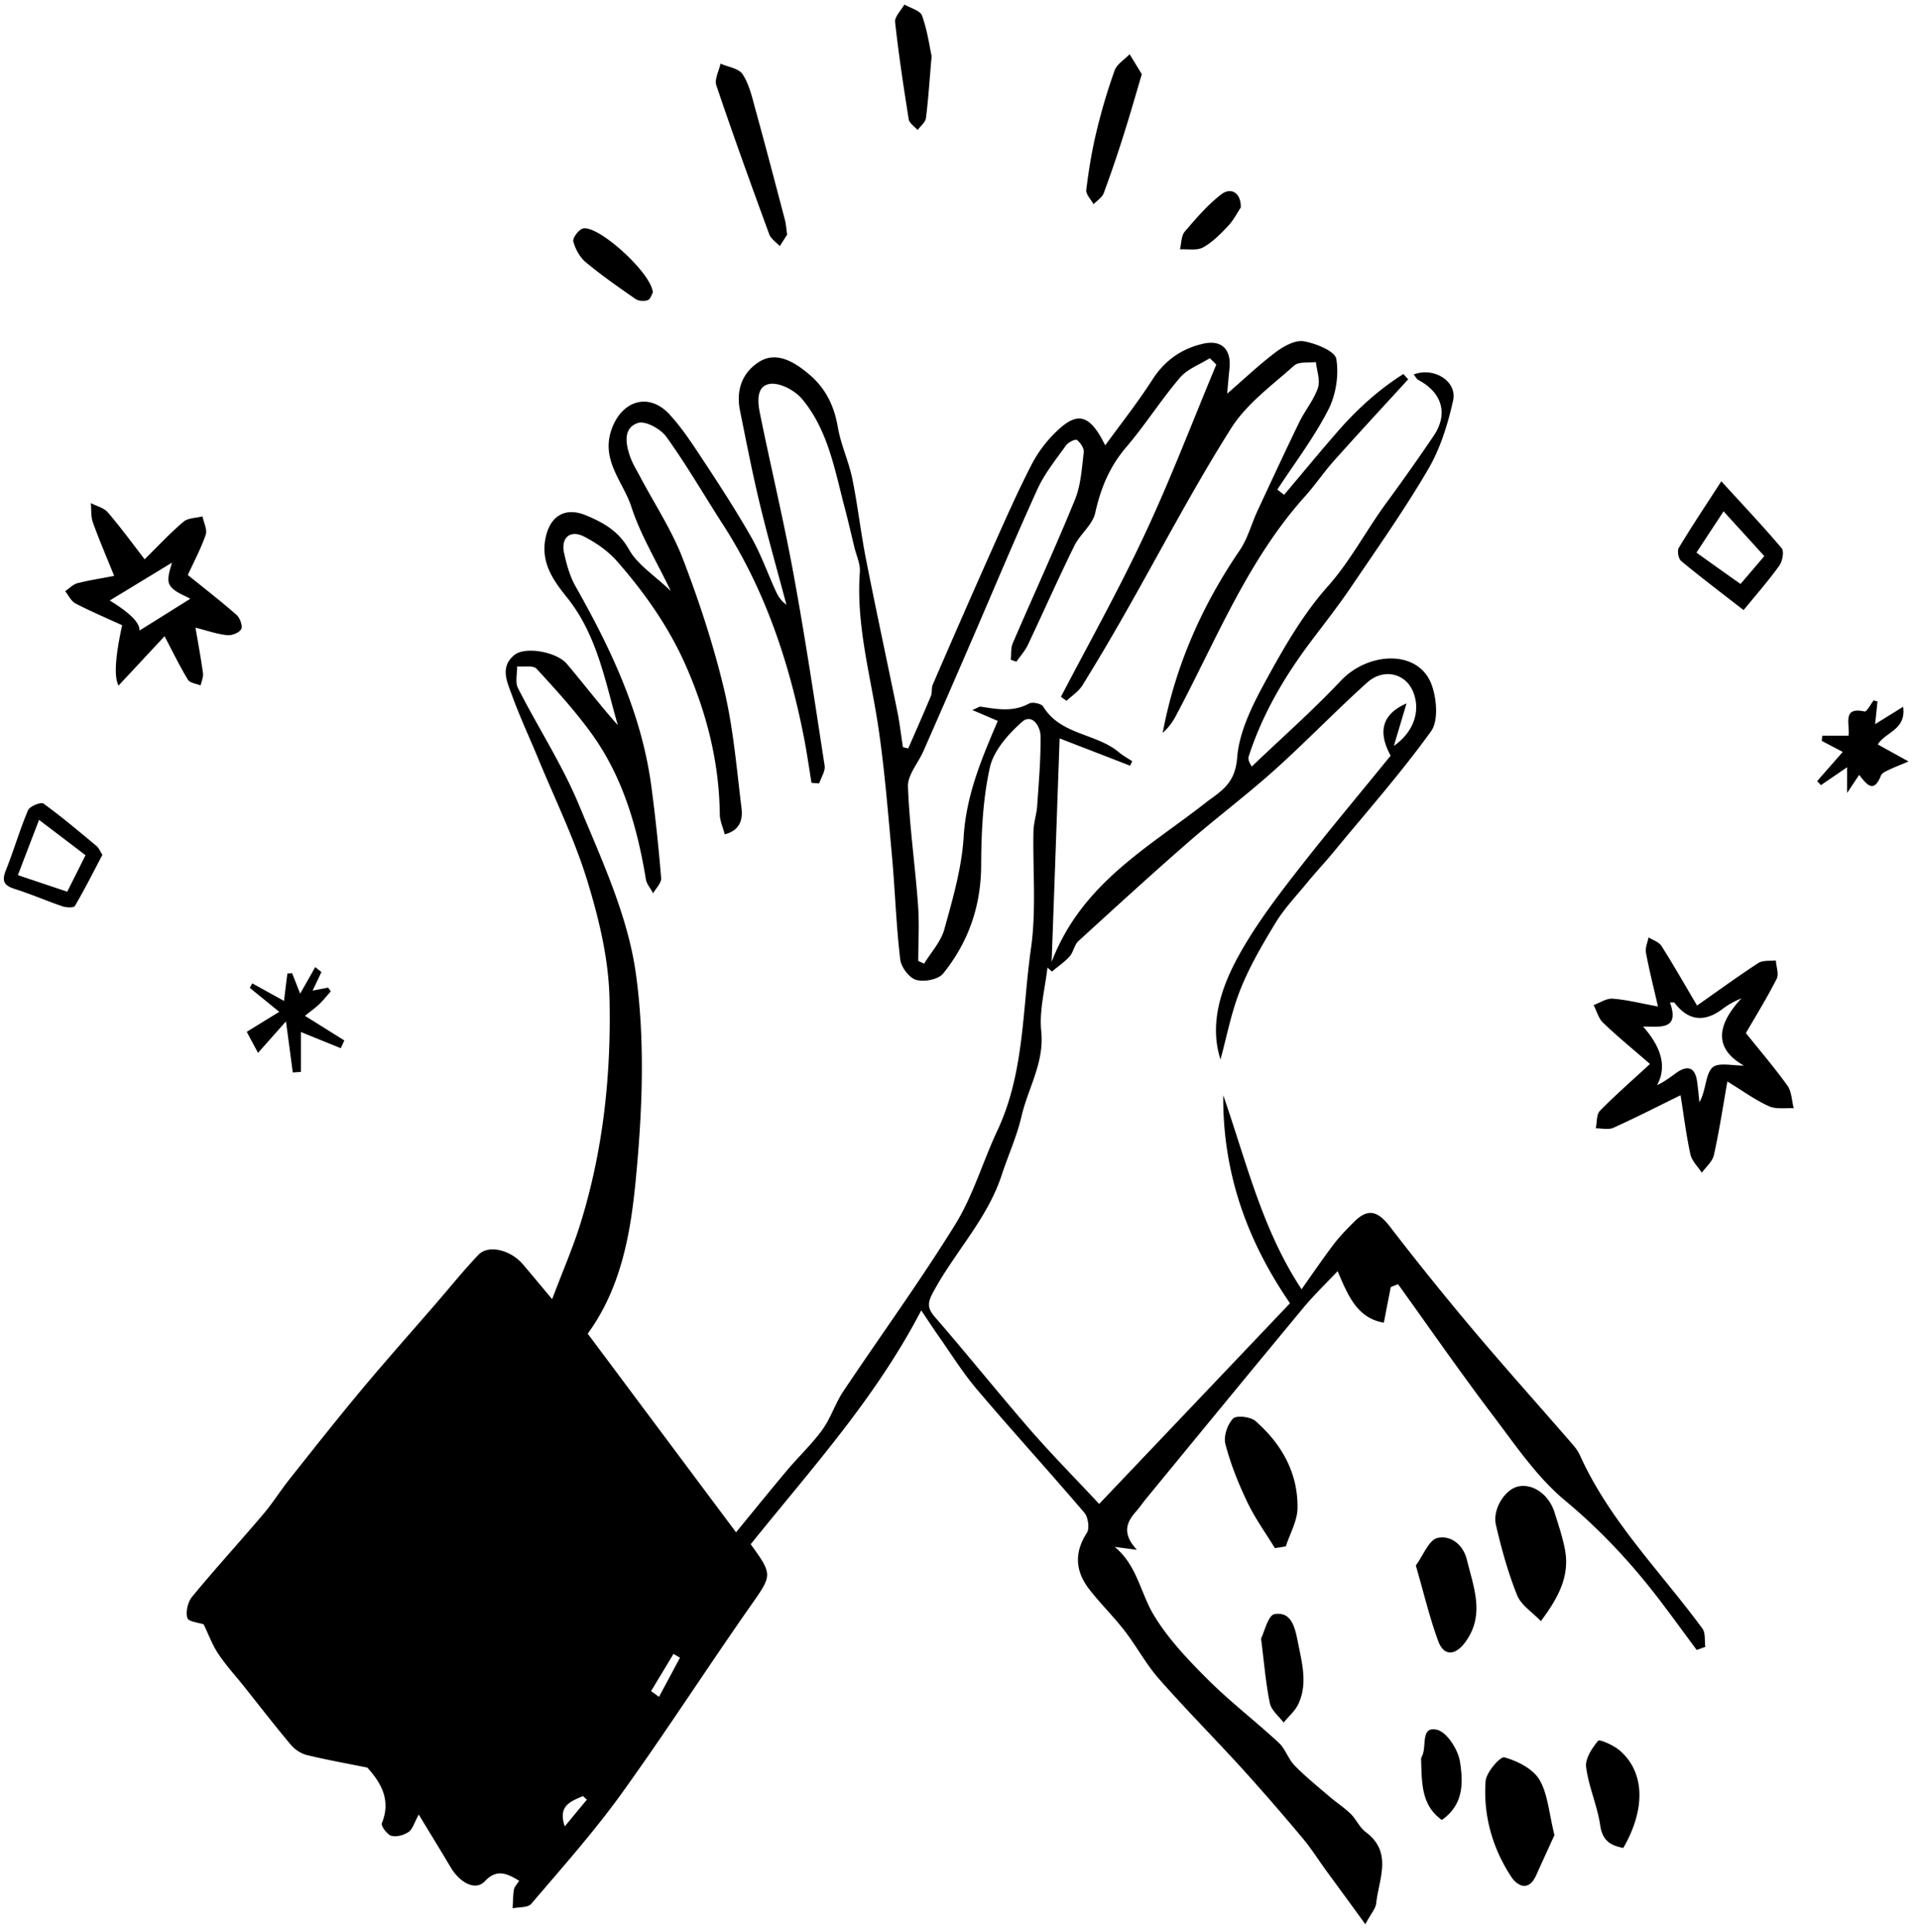
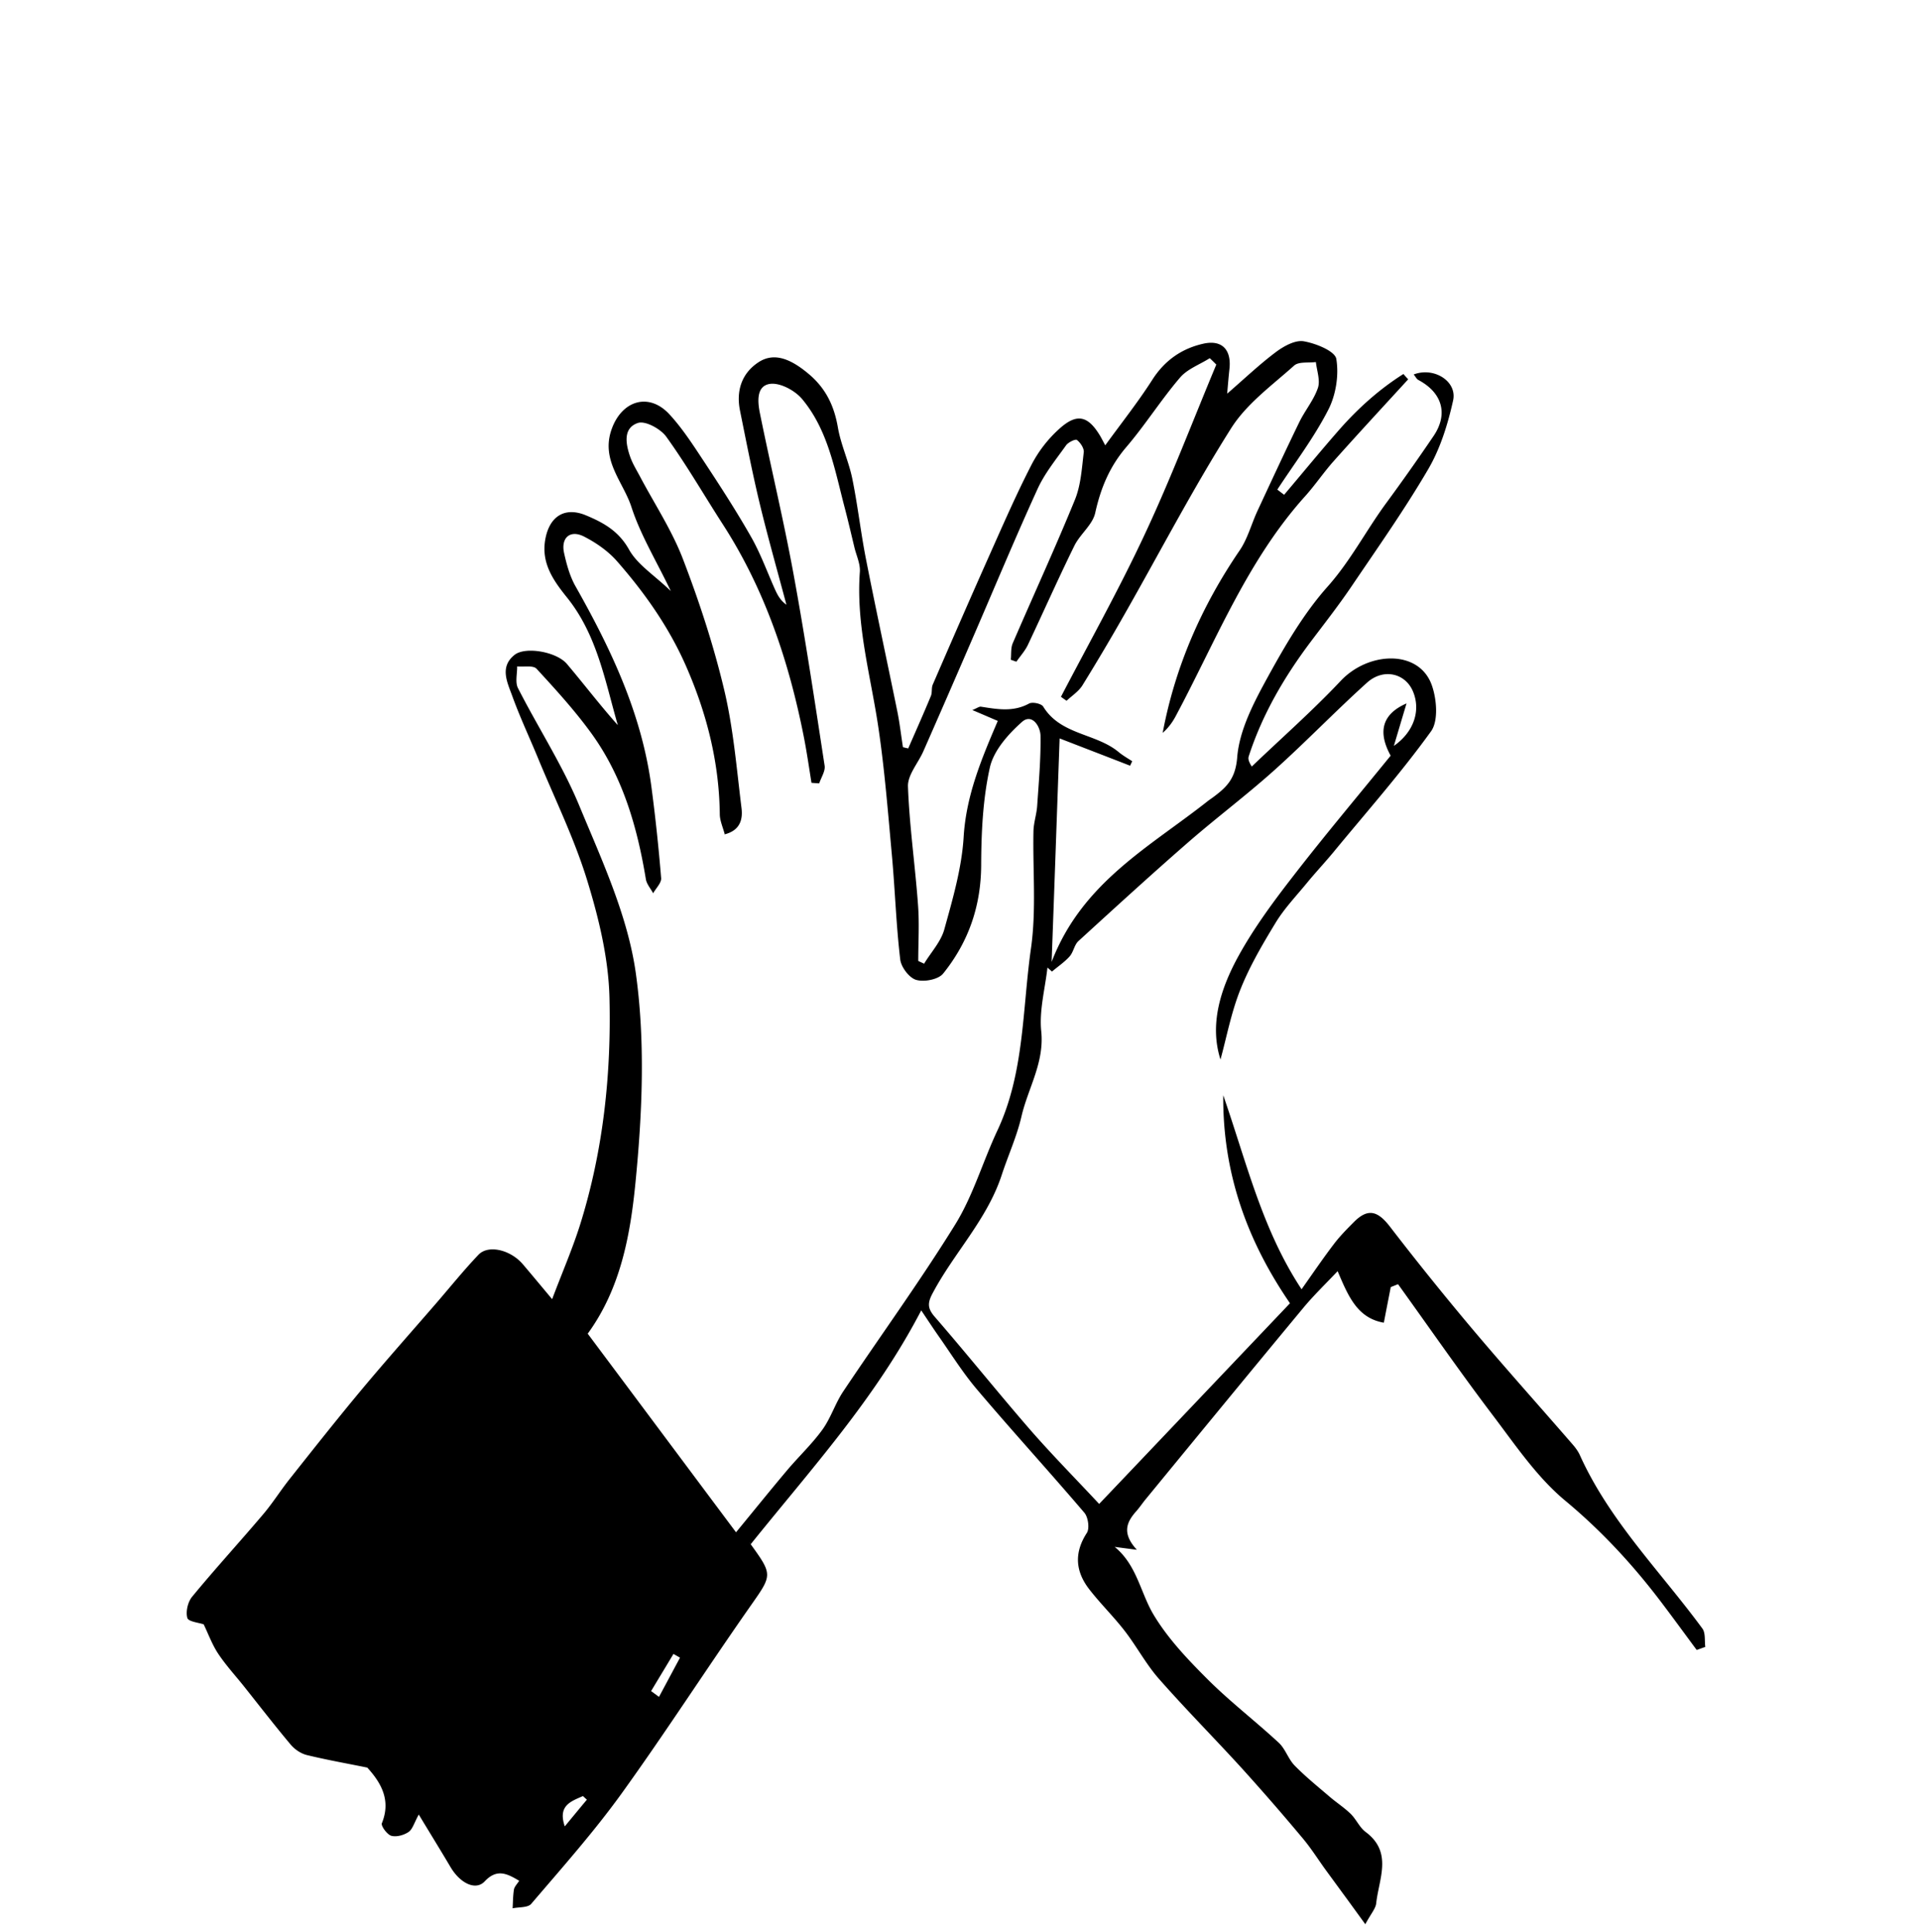
<svg xmlns="http://www.w3.org/2000/svg" width="159" height="160" fill="none">
  <g fill="#000">
    <path d="M94.14 128.361c-.93-.12-1.385-.179-1.83-.239 1.849 1.509 2.136 3.817 3.233 5.636 1.177 1.959 2.819 3.688 4.45 5.317 1.869 1.869 3.975 3.478 5.914 5.277.544.51.781 1.35 1.315 1.889.9.92 1.918 1.739 2.897 2.579.574.49 1.207.899 1.741 1.419.455.45.731 1.119 1.226 1.489 2.274 1.689 1.098 3.878.88 5.917-.049.44-.425.839-.9 1.729-.722-.99-1.295-1.789-1.879-2.579-.494-.679-.989-1.349-1.483-2.029-.623-.869-1.197-1.779-1.889-2.588a193.888 193.888 0 0 0-4.954-5.697c-2.265-2.488-4.648-4.887-6.873-7.416-1.078-1.219-1.859-2.708-2.858-3.997-.92-1.19-2.007-2.249-2.927-3.438-1.137-1.47-1.275-3.009-.197-4.668.237-.37.108-1.289-.198-1.659-2.937-3.448-5.993-6.786-8.92-10.244-1.177-1.389-2.146-2.958-3.204-4.458-.425-.609-.83-1.229-1.394-2.068-3.787 7.286-9.088 13.102-14.131 19.379-.099-.25-.08-.13-.02-.05 1.899 2.628 1.82 2.568-.069 5.267-3.58 5.117-6.962 10.374-10.61 15.441-2.295 3.178-4.915 6.126-7.467 9.115-.276.33-1.018.26-1.542.37.03-.52.03-1.04.109-1.55.04-.239.257-.449.435-.729-1.019-.61-1.85-1.02-2.858.05-.742.789-2.027.16-2.818-1.17-.821-1.389-1.662-2.748-2.64-4.367-.386.7-.515 1.229-.851 1.449-.386.26-.999.43-1.424.31-.346-.1-.87-.82-.781-1.039.761-1.869-.02-3.309-1.207-4.608-1.612-.33-3.322-.629-5.003-1.039-.495-.12-1.01-.47-1.345-.87-1.325-1.579-2.591-3.218-3.877-4.837-.712-.89-1.483-1.729-2.116-2.678-.494-.74-.81-1.61-1.206-2.439-.386-.14-1.266-.22-1.355-.53-.148-.52.04-1.329.396-1.759 1.908-2.318 3.935-4.527 5.873-6.816.791-.929 1.444-1.979 2.206-2.938 1.957-2.469 3.906-4.937 5.923-7.356 2.027-2.429 4.133-4.797 6.21-7.196 1.157-1.339 2.274-2.728 3.5-4.018.821-.859 2.66-.41 3.68.79.731.859 1.443 1.719 2.422 2.888.84-2.229 1.69-4.177 2.324-6.196 1.908-6.107 2.58-12.433 2.423-18.79-.08-3.248-.88-6.556-1.84-9.684-1.068-3.488-2.7-6.796-4.094-10.184-.702-1.7-1.483-3.358-2.106-5.078-.405-1.129-1.088-2.418.178-3.428.9-.72 3.49-.26 4.341.75 1.414 1.67 2.74 3.418 4.213 5.067-1.058-3.658-1.711-7.456-4.193-10.554-1.117-1.39-2.176-2.848-1.81-4.847.346-1.909 1.622-2.709 3.382-1.969 1.434.6 2.69 1.29 3.55 2.828.702 1.26 2.097 2.12 3.461 3.438-1.206-2.518-2.511-4.647-3.263-6.966-.682-2.098-2.58-3.887-1.622-6.486.85-2.329 3.066-3.028 4.767-1.19 1.117 1.21 2.017 2.63 2.937 4.019 1.335 2.028 2.66 4.077 3.856 6.186.762 1.35 1.296 2.828 1.928 4.248.218.48.445.949.97 1.319-.752-2.829-1.553-5.637-2.235-8.475-.603-2.519-1.098-5.078-1.612-7.616-.326-1.64.148-3.068 1.513-3.978 1.275-.85 2.64-.34 4.183.96 1.414 1.189 2.106 2.638 2.413 4.427.247 1.43.89 2.788 1.186 4.208.455 2.218.702 4.467 1.138 6.686.83 4.218 1.74 8.415 2.6 12.633.198.98.307 1.969.465 2.958.148.03.287.07.435.1.633-1.45 1.276-2.888 1.879-4.347.119-.29.03-.67.158-.95 1.523-3.518 3.056-7.036 4.618-10.544 1.147-2.569 2.265-5.147 3.55-7.646a10.515 10.515 0 0 1 2.344-3.018c1.444-1.29 2.353-1.04 3.352.63.129.22.237.44.415.77 1.365-1.88 2.72-3.589 3.897-5.428 1.028-1.609 2.442-2.588 4.222-2.988 1.553-.35 2.344.5 2.166 2.099-.069.62-.119 1.25-.188 2.039 1.454-1.26 2.68-2.429 4.025-3.438.652-.49 1.602-1.02 2.314-.9.998.17 2.59.81 2.699 1.46.228 1.359-.039 3.018-.682 4.247-1.187 2.309-2.779 4.397-4.203 6.576l.564.43c1.533-1.809 3.036-3.648 4.598-5.427 1.562-1.769 3.303-3.328 5.281-4.577.128.15.267.3.395.44-2.057 2.248-4.133 4.487-6.161 6.765-.84.94-1.552 2.01-2.402 2.949-4.796 5.347-7.387 12.013-10.72 18.24-.267.49-.603.939-1.048 1.329 1.038-5.517 3.234-10.504 6.368-15.102.673-.98.979-2.208 1.493-3.308 1.138-2.448 2.275-4.897 3.452-7.326.474-.97 1.206-1.839 1.542-2.838.208-.62-.089-1.42-.168-2.139-.613.08-1.414-.05-1.8.29-1.829 1.64-3.935 3.158-5.221 5.197-3.134 4.957-5.854 10.184-8.761 15.291a183.04 183.04 0 0 1-3.55 5.997c-.317.51-.87.86-1.315 1.28-.159-.11-.317-.22-.465-.33 2.334-4.478 4.806-8.886 6.942-13.463 2.155-4.597 3.965-9.365 5.923-14.052-.178-.18-.356-.36-.544-.53-.83.53-1.85.89-2.462 1.61-1.572 1.838-2.878 3.917-4.45 5.756-1.375 1.61-2.116 3.388-2.571 5.447-.218.99-1.256 1.76-1.73 2.729-1.336 2.718-2.562 5.486-3.857 8.225-.238.49-.623.91-.94 1.37-.158-.05-.316-.11-.465-.16.05-.46-.01-.96.159-1.36 1.71-3.968 3.52-7.895 5.152-11.893.494-1.21.573-2.609.732-3.928.04-.33-.277-.8-.564-1.02-.129-.1-.722.19-.9.44-.84 1.18-1.78 2.329-2.373 3.638-1.929 4.228-3.709 8.525-5.558 12.783-1.285 2.978-2.58 5.947-3.886 8.915-.435.99-1.315 1.969-1.276 2.928.119 3.268.594 6.517.831 9.785.119 1.549.02 3.108.02 4.657.158.08.326.15.484.23.574-.95 1.404-1.829 1.681-2.868.693-2.499 1.434-5.048 1.593-7.606.207-3.468 1.483-6.496 2.828-9.635-.614-.26-1.227-.53-2.107-.9.396-.16.564-.299.712-.279 1.345.21 2.67.46 3.986-.26.276-.15 1.028 0 1.176.26 1.444 2.349 4.341 2.189 6.23 3.748.346.29.752.52 1.137.77-.059.12-.118.25-.178.37-1.898-.74-3.797-1.47-5.834-2.26-.218 6.107-.425 12.074-.663 18.51 2.532-6.606 8.149-9.535 12.935-13.322.168-.13.356-.25.524-.38 1.078-.81 1.77-1.51 1.909-3.238.178-2.26 1.374-4.538 2.501-6.597 1.454-2.648 3.007-5.327 4.994-7.555 1.909-2.15 3.194-4.668 4.865-6.936a177.933 177.933 0 0 0 3.906-5.537c1.227-1.82.712-3.578-1.255-4.628-.159-.08-.248-.29-.396-.46 1.681-.649 3.619.57 3.263 2.16-.435 1.958-1.058 3.977-2.066 5.696-1.958 3.348-4.203 6.526-6.379 9.745-1.058 1.559-2.225 3.048-3.362 4.557-2.175 2.898-3.985 5.987-5.112 9.455-.06.19-.05.39.247.86 2.462-2.36 5.033-4.618 7.367-7.097 2.294-2.438 6.467-2.618 7.535.34.416 1.15.564 2.968-.049 3.828-2.512 3.488-5.37 6.716-8.099 10.034-.722.87-1.493 1.69-2.205 2.559-.87 1.06-1.84 2.078-2.552 3.238-1.087 1.789-2.165 3.618-2.936 5.557-.772 1.929-1.157 4.017-1.652 5.806-.929-2.908 0-5.856 1.493-8.575 1.266-2.298 2.848-4.447 4.46-6.526 2.64-3.418 5.419-6.716 8.139-10.064-1.078-1.97-.722-3.438 1.315-4.328-.376 1.26-.692 2.319-1.048 3.518 1.681-1.17 2.254-2.978 1.562-4.557-.653-1.48-2.452-1.89-3.797-.67-2.591 2.339-5.024 4.867-7.625 7.206-2.313 2.079-4.805 3.948-7.15 5.987-3.084 2.688-6.1 5.447-9.117 8.205-.336.31-.405.9-.721 1.26-.426.479-.97.839-1.464 1.259-.128-.11-.247-.22-.376-.33-.197 1.759-.692 3.558-.514 5.277.267 2.598-1.088 4.697-1.631 7.026-.386 1.679-1.118 3.268-1.652 4.907-1.206 3.658-3.926 6.406-5.696 9.734-.425.79-.474 1.25.148 1.969 2.68 3.089 5.241 6.287 7.921 9.375 1.85 2.119 3.827 4.118 5.706 6.137 5.28-5.547 10.472-11.014 15.802-16.621-3.461-5.047-5.577-10.644-5.527-17.23 1.938 5.577 3.223 11.123 6.487 16.071.959-1.36 1.789-2.579 2.679-3.748.485-.64 1.058-1.22 1.632-1.799 1.167-1.18 1.978-.98 3.016.37a248.576 248.576 0 0 0 6.873 8.535c2.689 3.188 5.468 6.286 8.197 9.434.248.28.485.59.643.93 2.463 5.467 6.685 9.654 10.156 14.382.267.369.168 1.009.237 1.519-.237.08-.474.17-.712.25-.949-1.28-1.879-2.559-2.838-3.828-2.373-3.148-4.994-5.997-8.059-8.545-2.354-1.959-4.153-4.648-6.042-7.136-2.68-3.538-5.202-7.186-7.792-10.784-.198.08-.406.16-.604.24-.187.959-.375 1.919-.573 2.948-2.225-.38-2.967-2.259-3.827-4.268-1.009 1.07-1.998 2.019-2.858 3.059-4.351 5.247-8.682 10.524-13.013 15.801-.277.33-.515.699-.801 1.019-.772.87-1.227 1.779 0 3.148l.04.05ZM60.022 69.115c-.158-.6-.415-1.15-.415-1.689-.05-4.288-1.078-8.335-2.789-12.243-1.424-3.248-3.431-6.087-5.735-8.715-.732-.83-1.711-1.51-2.7-2.019-1.157-.6-1.948.08-1.671 1.35.207.939.474 1.918.94 2.748 2.946 5.207 5.488 10.564 6.288 16.59.337 2.529.604 5.057.811 7.596.03.39-.425.83-.662 1.25-.208-.39-.534-.75-.603-1.16-.712-4.318-1.909-8.475-4.49-12.053-1.374-1.9-2.966-3.648-4.559-5.377-.286-.31-1.058-.14-1.611-.2.01.61-.178 1.32.069 1.799 1.661 3.268 3.688 6.376 5.083 9.754 1.869 4.508 4.014 9.115 4.677 13.873.791 5.676.534 11.593-.03 17.33-.425 4.307-1.216 8.755-3.955 12.513 4.173 5.586 8.316 11.143 12.282 16.45 1.522-1.849 2.857-3.508 4.222-5.127.96-1.139 2.057-2.169 2.927-3.368.702-.969 1.068-2.189 1.74-3.188 3.086-4.618 6.359-9.115 9.276-13.832 1.474-2.389 2.275-5.197 3.481-7.766 2.245-4.787 2.057-10.024 2.779-15.081.455-3.188.138-6.477.207-9.725.02-.7.258-1.379.307-2.079.129-1.929.306-3.867.277-5.796-.01-.8-.712-1.89-1.543-1.15-1.127 1-2.334 2.359-2.65 3.758-.583 2.619-.712 5.377-.722 8.076-.01 3.418-1.058 6.406-3.145 8.995-.395.5-1.572.72-2.234.53-.574-.16-1.256-1.06-1.325-1.7-.337-2.838-.426-5.707-.683-8.555-.326-3.558-.603-7.126-1.127-10.654-.633-4.278-1.86-8.475-1.533-12.883.05-.67-.296-1.369-.455-2.048-.277-1.15-.544-2.31-.85-3.459-.801-3.088-1.375-6.306-3.49-8.825-.594-.7-1.82-1.359-2.651-1.239-1.157.17-1.019 1.53-.82 2.479.89 4.387 1.937 8.735 2.748 13.132.98 5.317 1.78 10.664 2.601 16.011.07.45-.287.97-.445 1.46a13.85 13.85 0 0 1-.643-.04c-.198-1.23-.376-2.47-.613-3.698-1.236-6.307-3.243-12.324-6.754-17.75-1.552-2.409-2.986-4.898-4.657-7.216-.475-.66-1.75-1.35-2.354-1.14-1.246.42-1.009 1.74-.633 2.809.198.56.514 1.07.791 1.589 1.207 2.288 2.66 4.477 3.58 6.886 1.355 3.528 2.541 7.156 3.412 10.824.761 3.198 1.028 6.516 1.434 9.794.108.91-.09 1.85-1.434 2.179h.049Zm-6.101 70.95.652.479 1.74-3.248c-.177-.1-.365-.21-.543-.309-.613 1.029-1.236 2.048-1.85 3.078Zm-5.32 8.995-.327-.3c-.989.44-2.096.779-1.503 2.508.613-.739 1.217-1.479 1.83-2.208Z" />
-     <path d="M140.536 83.286c1.82-1.279 3.422-2.448 5.083-3.528.376-.24.959-.15 1.444-.21.029.51.267 1.13.069 1.52-.771 1.529-1.681 2.998-2.551 4.497 1.137 1.42 2.363 2.849 3.451 4.368.346.49.346 1.239.514 1.859-.692-.04-1.463.1-2.057-.17-1.147-.52-2.185-1.28-3.441-2.05-.386 2.2-.682 4.159-1.117 6.097-.119.54-.653.98-.999 1.46-.326-.5-.811-.96-.94-1.5-.346-1.569-.543-3.168-.82-4.917-1.929.95-3.728 1.87-5.568 2.699-.405.18-.969.04-1.453.04.108-.49.049-1.15.346-1.45 1.275-1.299 2.65-2.498 4.143-3.877-1.473-1.28-2.719-2.299-3.876-3.408-.386-.36-.534-.97-.791-1.47.524-.19 1.068-.57 1.582-.53 1.157.09 2.304.38 3.748.65-.366-1.599-.732-3.028-.999-4.477-.069-.39.138-.83.217-1.25.366.23.861.38 1.068.71 1.009 1.58 1.929 3.218 2.947 4.927v.01Zm3.896 4.978c-2.551-1.42-2.244-3.398-.217-5.577-.673.28-1.127.55-1.543.86-1.536 1.172-2.877.999-4.024-.52h-.356c.84 2.338-.861 1.989-2.225 1.998 1.575 1.773 1.961 3.392 1.157 4.858.543-.26 1.038-.61 1.522-.97 1.039-.77 1.662-.5 1.81.77.069.54.119 1.07.178 1.609.564-1 .475-2.259 1.058-2.859.475-.48 1.75-.15 2.631-.18l.009.01ZM11.964 46.338c1.148-1.13 2.136-2.199 3.234-3.128.376-.32 1.038-.3 1.572-.44.1.51.406 1.09.268 1.51-.396 1.159-.99 2.258-1.484 3.347 1.315 1.06 2.72 2.15 4.045 3.309.276.25.524.94.375 1.179-.188.31-.79.54-1.186.49-.84-.09-1.652-.38-2.601-.62.218 1.28.455 2.529.623 3.788.04.32-.128.67-.198 1-.356-.15-.88-.2-1.048-.47-.692-1.14-1.276-2.35-1.938-3.608-1.256 1.349-2.502 2.688-3.807 4.087-.383-.686-.284-2.352.296-4.997-1.265-.58-2.58-1.14-3.856-1.799-.366-.19-.584-.67-.86-1.02.336-.23.642-.559 1.008-.659.92-.24 1.879-.38 3.046-.61-.623-1.549-1.236-2.968-1.76-4.427-.178-.49-.119-1.06-.168-1.6.474.25 1.087.39 1.414.78 1.048 1.22 1.997 2.519 3.035 3.868l-.01.02Zm-2.877 3.398c1.688 1.033 2.508 1.863 2.462 2.489 1.256-.78 2.72-1.7 4.203-2.629-.455-.29-1.394-.57-1.71-1.169-.278-.54.128-1.45.187-1.819-1.572.96-3.362 2.049-5.142 3.128ZM127.592 134.259c-.702-.74-1.632-1.32-1.958-2.139-.752-1.879-1.296-3.848-1.751-5.817-.306-1.319.762-2.958 1.85-3.188 1.226-.26 2.541.68 3.006 2.159.316 1.019.662 2.029.86 3.078.406 2.159-.514 3.938-1.997 5.917l-.01-.01ZM128.721 152.008c-.416.91-.969 2.119-1.513 3.328-.623 1.369-1.553.87-2.057.11-1.562-2.379-2.324-5.077-2.126-7.915.049-.74 1.226-2.079 1.562-1.979 1.068.3 2.344.939 2.888 1.839.702 1.179.791 2.738 1.256 4.617h-.01ZM105.581 128.231c-.771-1.269-1.651-2.478-2.284-3.808-.742-1.549-1.384-3.158-1.819-4.817-.169-.629.168-1.629.632-2.109.277-.289 1.444-.16 1.859.2 2.156 1.889 3.531 4.288 3.481 7.226-.019 1.06-.633 2.109-.969 3.158-.296.05-.593.1-.9.14v.01ZM144.384 50.526c-1.809-1.41-3.52-2.699-5.162-4.058-.227-.19-.346-.85-.197-1.09 1.097-1.828 2.284-3.597 3.52-5.516 1.671 1.829 3.382 3.638 4.994 5.537.217.25.079 1.06-.168 1.419-.87 1.22-1.859 2.349-2.977 3.708h-.01Zm-3.886-4.748c1.216.87 2.364 1.69 3.639 2.589.712-.83 1.355-1.58 1.968-2.309-1.177-1.299-2.255-2.478-3.372-3.708l-2.245 3.419.01.01ZM65.185 19.433c-.138.22-.376.58-.603.95-.307-.32-.742-.6-.88-.98-1.503-4.098-2.987-8.205-4.381-12.333-.168-.5.218-1.19.346-1.799.633.28 1.513.39 1.83.88.543.829.78 1.878 1.048 2.868.85 3.068 1.651 6.136 2.462 9.215.08.31.099.64.178 1.209v-.01ZM117.248 129.66c.613-.829 1.078-2.108 1.79-2.278 1.048-.24 2.116.489 2.442 1.819.564 2.318 1.533 4.607-.187 6.876-.792 1.039-1.721 1.109-2.186-.14-.712-1.929-1.187-3.958-1.859-6.277ZM134.436 153.057c-1.117-.21-1.74-.65-1.918-1.869-.238-1.629-.959-3.198-1.167-4.827-.089-.7.494-1.579.989-2.179.118-.15 1.236.35 1.73.75 2.126 1.769 2.255 4.827.366 8.115v.01ZM155.478 58.12c-.059.57-.118 1.14-.198 1.86.772-.48 1.454-.9 2.324-1.44.267 1.93-1.493 2.09-2.096 3.119.712.4 1.424.79 2.541 1.409-.801.34-1.206.49-1.592.68-.247.12-.593.26-.682.47-.584 1.478-1.137.849-1.81-.04-.277.409-.554.829-.999 1.498v-2.128c-.791.54-1.483 1.009-2.165 1.479-.109-.11-.208-.22-.317-.33.693-.8 1.395-1.59 2.117-2.419-.623-.33-1.177-.62-1.731-.91.01-.14.02-.289.04-.429h2.175c.119-.99-.554-2.419 1.325-2.009.178.04.495-.59.752-.92.109.03.207.06.316.09v.02ZM20.428 85.466c.88-.54 1.68-1.04 2.7-1.659l-2.443-1.989c.07-.12.138-.25.207-.37.86.47 1.711.95 2.63 1.45.09-.77.179-1.52.278-2.27.128 0 .257-.02.385-.03.169.41.327.83.673 1.7.465-.82.86-1.51 1.246-2.199.168.14.346.27.514.41-.237.5-.475 1.01-.732 1.539.455-.09.87-.17 1.286-.25l.227.31c-.326.36-.623.74-.969 1.07-.336.32-.722.589-1.177.959 1.187.74 2.225 1.389 3.264 2.039-.1.21-.198.43-.297.64-.989-.4-1.978-.8-3.303-1.34v3.308c-.227.01-.445.03-.672.04-.168-1.26-.336-2.528-.564-4.227-.89.999-1.562 1.759-2.314 2.608-.306-.57-.573-1.07-.93-1.739h-.01ZM94.554 6.15c-.524 1.77-.979 3.368-1.483 4.957a101.84 101.84 0 0 1-1.671 4.898c-.139.36-.554.61-.841.91-.218-.4-.643-.82-.603-1.18.197-1.6.455-3.208.83-4.768A48.17 48.17 0 0 1 92.3 5.85c.188-.54.821-.909 1.246-1.359.337.55.673 1.1 1.019 1.67l-.01-.01ZM8.483 70.794c-.751 1.43-1.473 2.868-2.284 4.248-.099.16-.722.13-1.038.02-1.315-.45-2.6-1.01-3.926-1.43-.86-.27-1.117-.62-.761-1.519.662-1.649 1.157-3.378 1.849-5.007.138-.33 1.068-.7 1.275-.55 1.523 1.1 2.957 2.319 4.4 3.518.189.16.288.43.485.73v-.01Zm-7 1.689c1.453.49 2.738.92 4.083 1.37.515-1.02.99-1.96 1.513-3.02-1.265-.969-2.482-1.888-3.846-2.927-.594 1.559-1.148 2.988-1.75 4.577ZM104.424 135.728c.277-.54.593-1.959 1.127-2.039 1.394-.23 1.681 1.089 1.919 2.259.336 1.739.85 3.478.049 5.187-.267.579-.811 1.029-1.216 1.539-.396-.53-1.009-1.01-1.138-1.589-.336-1.599-.464-3.238-.731-5.357h-.01ZM77.152 4.642c-.188 2.128-.277 3.638-.475 5.147-.049.35-.445.65-.682.98-.257-.29-.692-.56-.742-.89-.425-2.669-.83-5.347-1.127-8.046-.05-.45.495-.97.771-1.459.505.3 1.316.5 1.464.93.445 1.249.623 2.588.791 3.348v-.01ZM119.404 150.739c-1.75-1.239-1.651-3.168-1.72-5.027 0-.1.049-.21.098-.31.376-.779-.158-2.478 1.237-2.129.82.21 1.74 1.659 1.888 2.659.248 1.639.356 3.498-1.503 4.807ZM54.06 24.24c-.088.14-.197.54-.415.62-.296.1-.77.08-1.018-.1-1.404-.969-2.799-1.948-4.114-3.038-.494-.41-.87-1.1-1.038-1.729-.07-.28.465-1 .82-1.07 1.326-.25 5.706 3.749 5.766 5.318ZM102.752 17.185c-.277.41-.593 1.05-1.058 1.539-.623.66-1.286 1.34-2.067 1.769-.514.28-1.265.12-1.908.16.118-.5.099-1.12.395-1.47.93-1.089 1.88-2.198 2.997-3.067.84-.66 1.681-.13 1.641 1.079v-.01Z" />
  </g>
</svg>